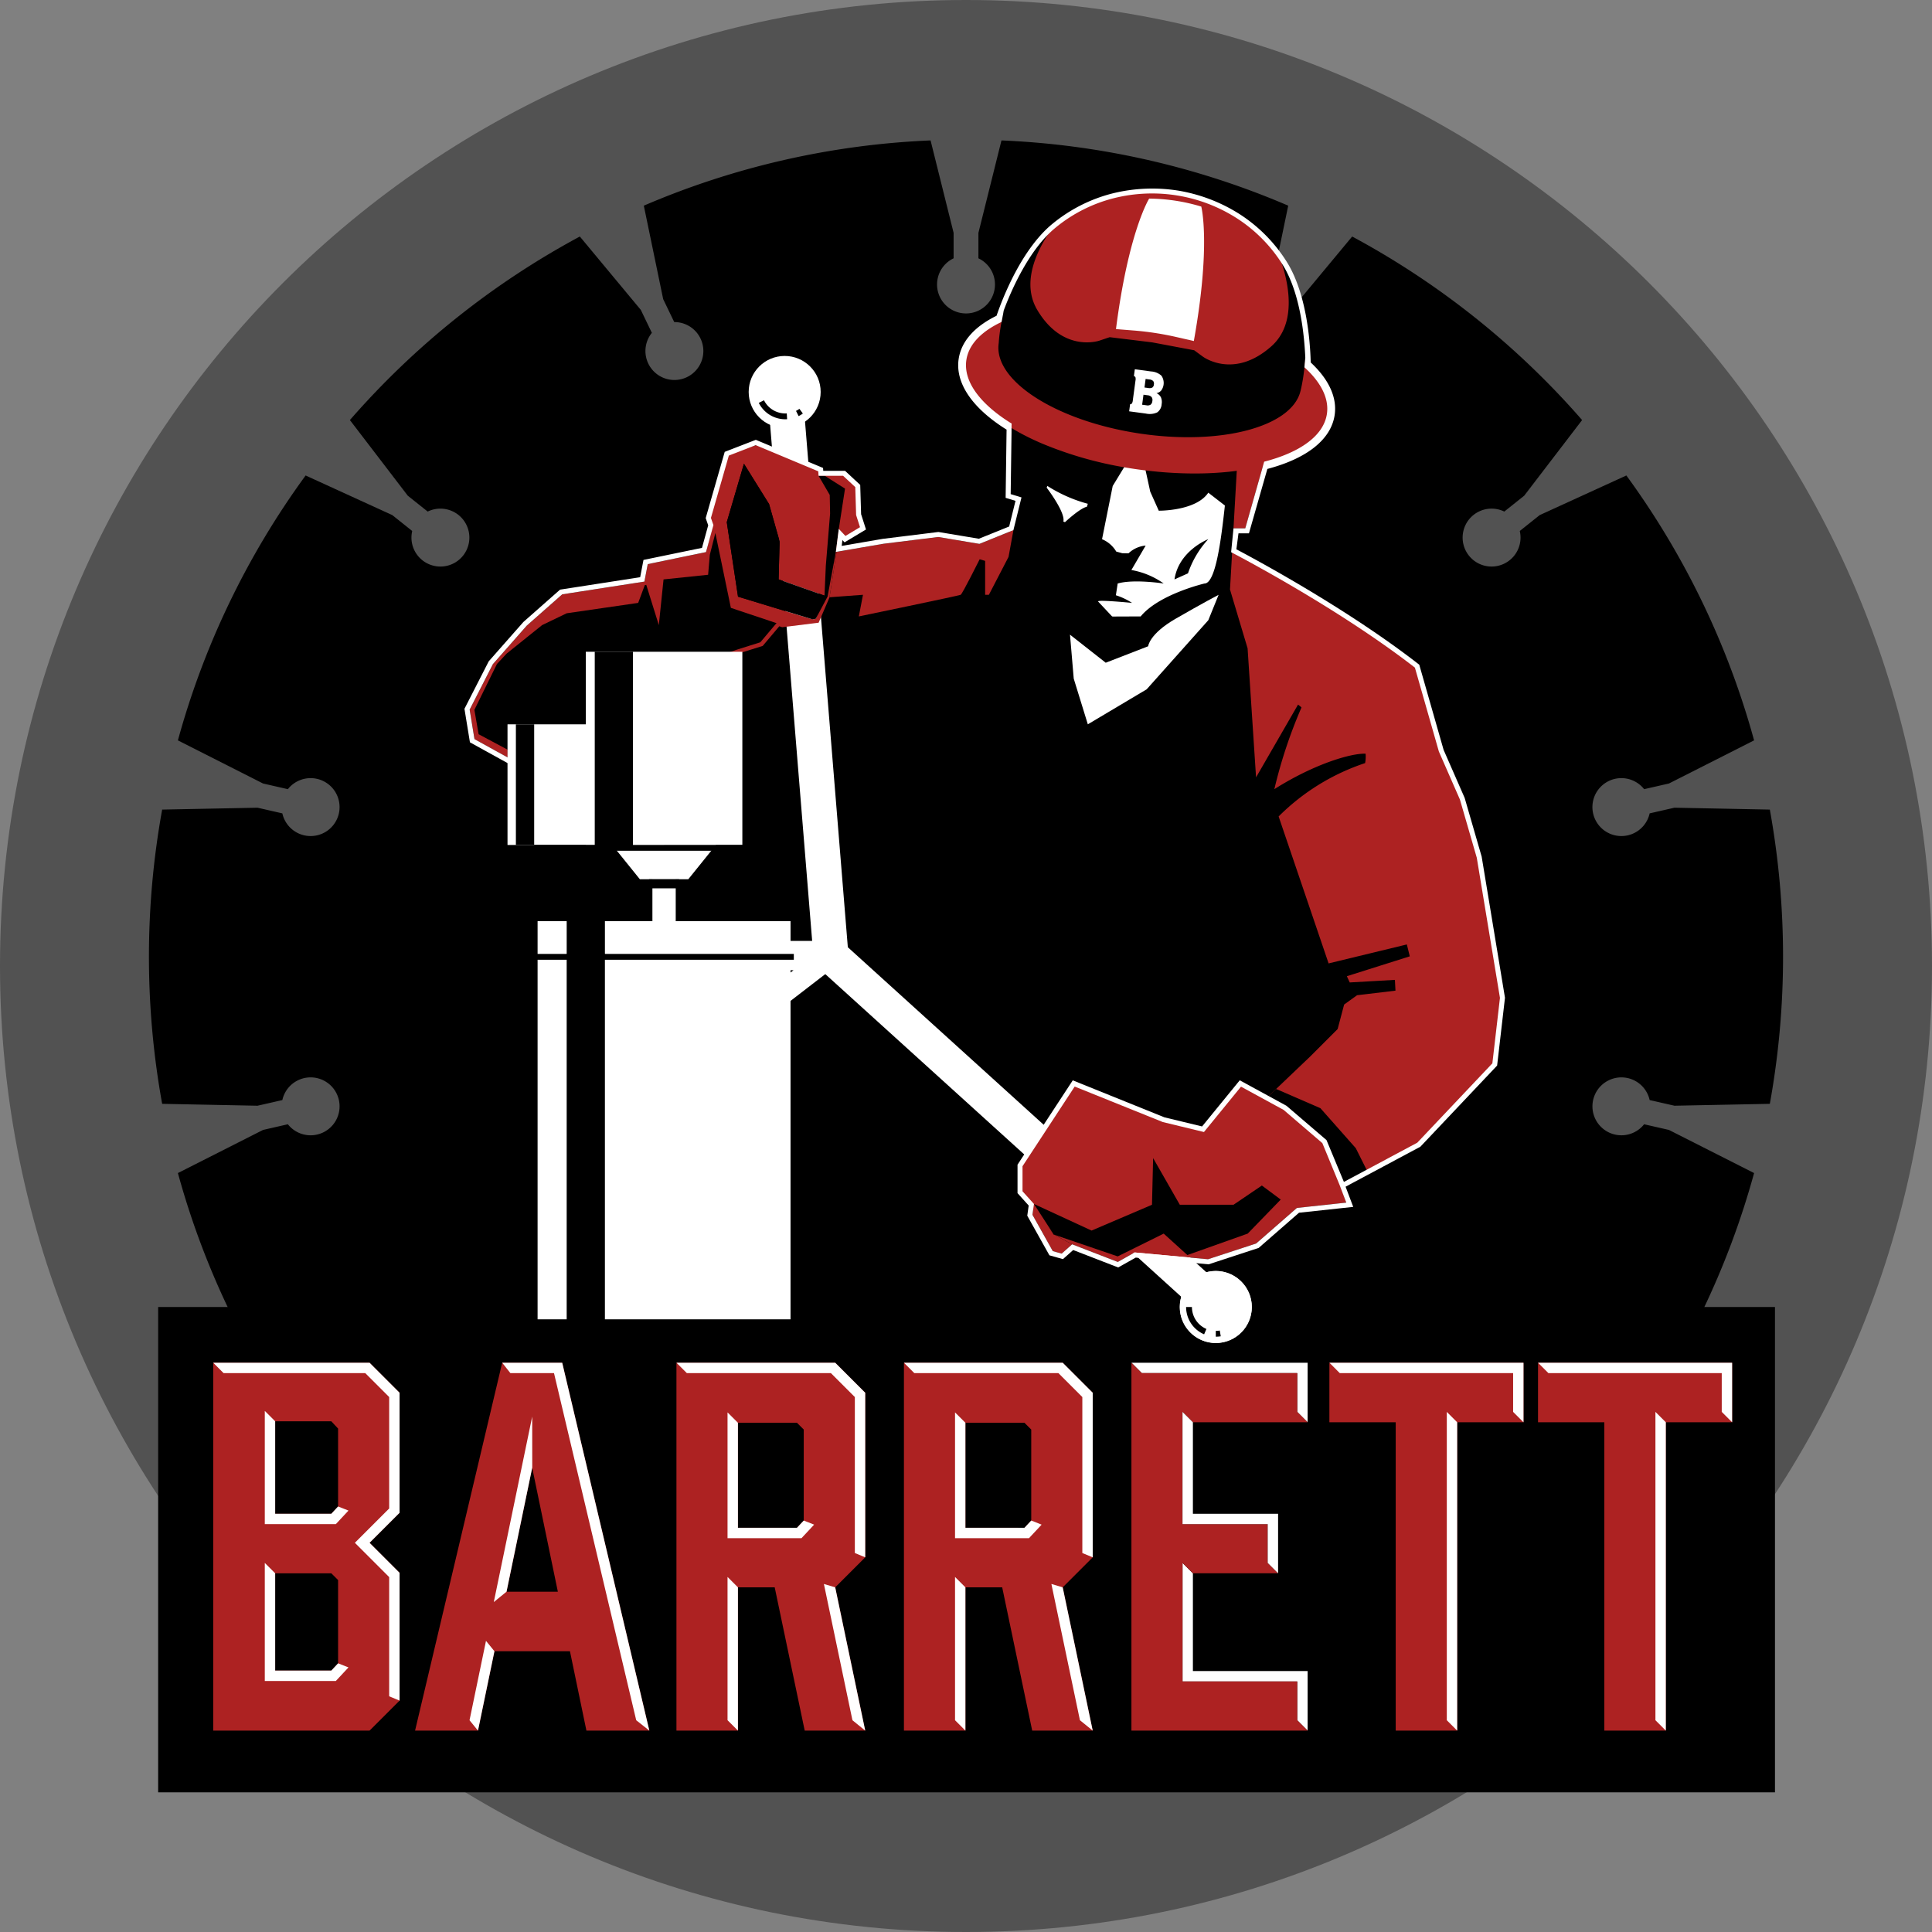
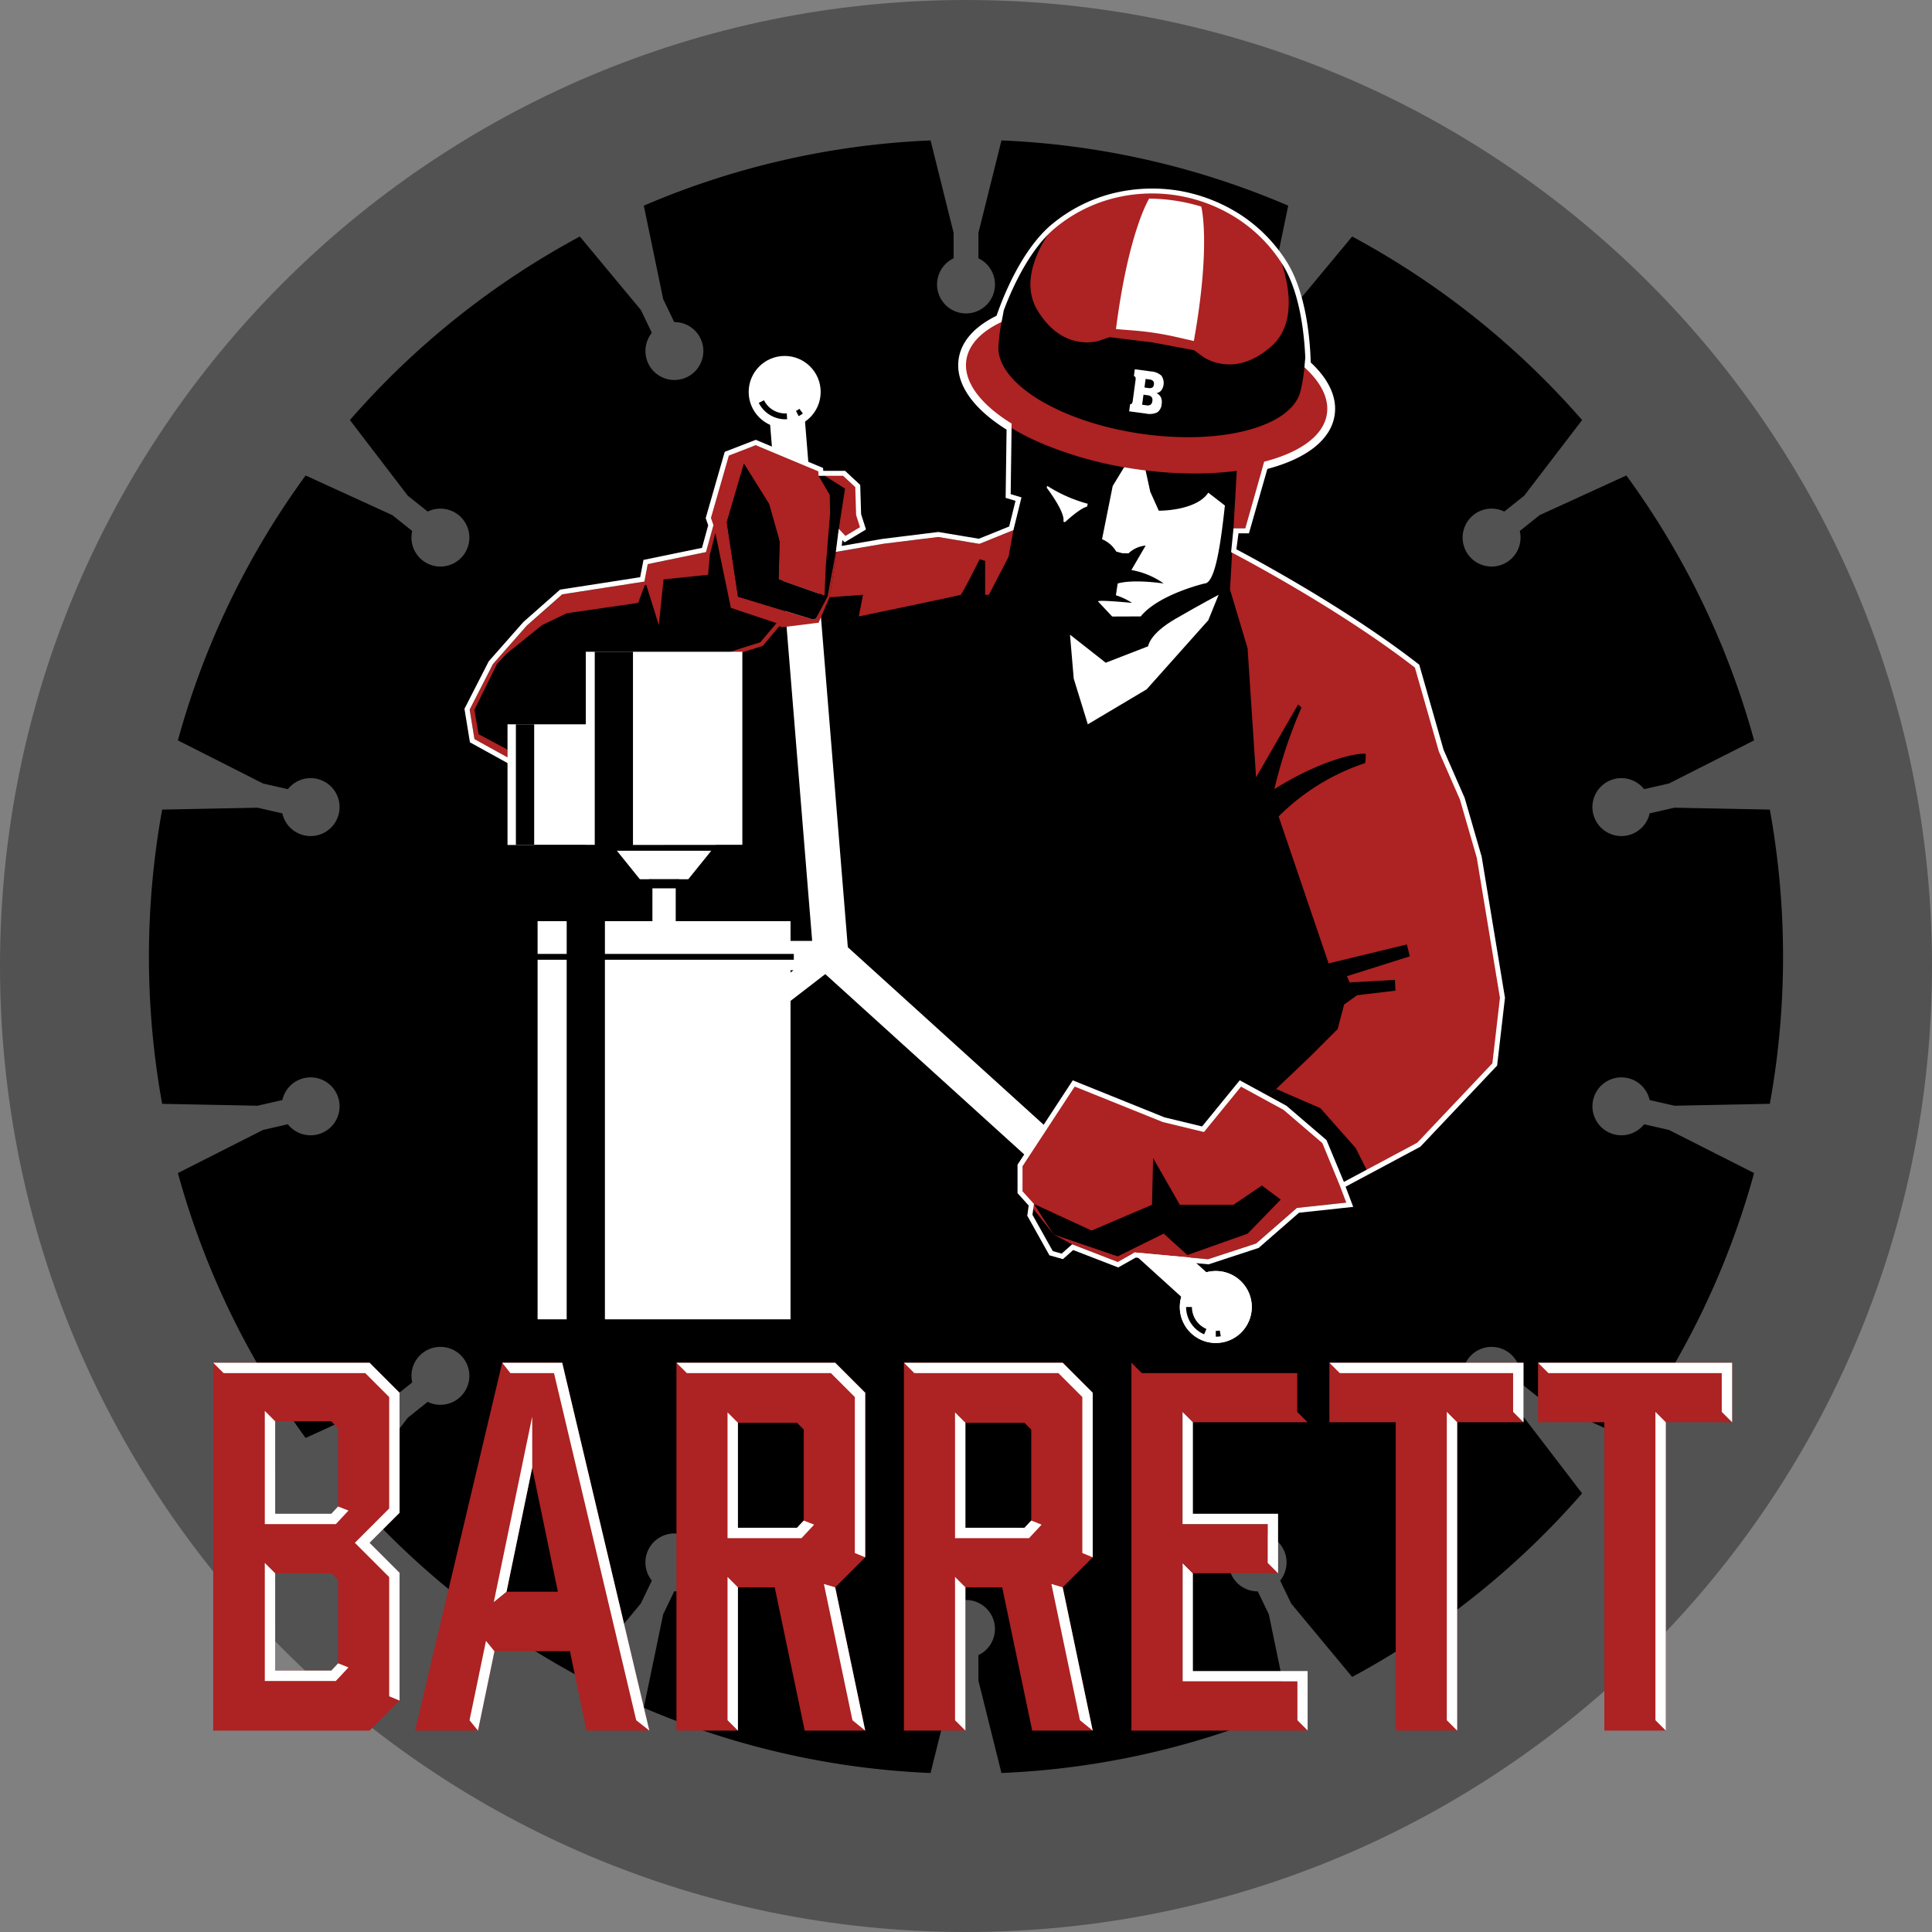
<svg xmlns="http://www.w3.org/2000/svg" width="436" height="436" viewBox="0 0 436 436">
  <rect x="0" y="0" width="436" height="436" fill="#808080" stroke="none" />
  <defs>
    <style>      .cls-1 {        fill: #525252;      }      .cls-2 {        fill: #ad2222;      }      .cls-3 {        fill: #fff;      }    </style>
  </defs>
  <g id="Group_392" data-name="Group 392" transform="translate(-742 -4489)">
    <path id="Path_324" data-name="Path 324" class="cls-1" d="M218,0C338.4,0,436,97.6,436,218S338.4,436,218,436,0,338.4,0,218,97.6,0,218,0Z" transform="translate(742 4489)" />
    <g id="Group_279" data-name="Group 279" transform="translate(756.804 4512.775)">
      <g id="Barrett" transform="translate(18.808 7.915)">
        <path id="Path_447" data-name="Path 447" d="M352.557,219.524a6.53,6.53,0,0,1,4.919,4.954l5.6,1.279,21.523-.428a186.2,186.2,0,0,0,0-66.4l-21.523-.428-5.6,1.279a6.535,6.535,0,1,1-1.247-5.461l5.6-1.279,19.218-9.733a183.659,183.659,0,0,0-28.825-59.78l-19.562,8.944-4.492,3.582a6.535,6.535,0,1,1-3.493-4.38l4.492-3.582,13.066-17.071A185.15,185.15,0,0,0,290.342,29.6L276.586,46.161l-2.493,5.177a6.535,6.535,0,1,1-5.047-2.43l2.493-5.177,4.372-21.094A183.491,183.491,0,0,0,211.2,7.915L206,28.774v5.746a6.535,6.535,0,1,1-5.6,0V28.774l-5.2-20.859a183.489,183.489,0,0,0-64.713,14.722l4.372,21.094,2.492,5.177a6.535,6.535,0,1,1-5.047,2.43l-2.492-5.177L116.05,29.6A185.15,185.15,0,0,0,64.157,71.021L77.223,88.092l4.492,3.582a6.535,6.535,0,1,1-3.493,4.38l-4.492-3.582L54.168,83.528a183.653,183.653,0,0,0-28.825,59.78l19.218,9.733,5.6,1.279a6.535,6.535,0,1,1-1.247,5.461l-5.6-1.279-21.523.428a186.2,186.2,0,0,0,0,66.4l21.523.428,5.6-1.279a6.535,6.535,0,1,1,1.247,5.461l-5.6,1.279-19.218,9.733a183.652,183.652,0,0,0,28.825,59.78l19.563-8.944,4.492-3.582a6.535,6.535,0,1,1,3.493,4.38l-4.492,3.582L64.157,313.238a185.153,185.153,0,0,0,51.893,41.424L129.807,338.1l2.492-5.177a6.535,6.535,0,1,1,5.047,2.43l-2.492,5.177-4.372,21.094a183.493,183.493,0,0,0,64.713,14.722l5.2-20.859v-5.746a6.535,6.535,0,1,1,5.6,0v5.746l5.2,20.859a183.5,183.5,0,0,0,64.713-14.722l-4.372-21.094-2.493-5.177a6.535,6.535,0,1,1,5.047-2.43l2.493,5.177,13.756,16.564a185.153,185.153,0,0,0,51.893-41.424l-13.066-17.071-4.492-3.582a6.535,6.535,0,1,1,3.493-4.38l4.492,3.582,19.563,8.944a183.658,183.658,0,0,0,28.825-59.78l-19.218-9.733-5.6-1.279a6.533,6.533,0,1,1-3.672-10.415Z" transform="translate(-18.808 -7.915)" />
      </g>
      <g id="Barrett-2" data-name="Barrett" transform="translate(20.886 271.18)">
-         <rect id="Rectangle_1921" data-name="Rectangle 1921" width="364.873" height="109.525" transform="translate(0)" />
        <g id="Barrett-3" data-name="Barrett" transform="translate(12.426 12.577)">
          <g id="T" transform="translate(298.974)">
            <path id="Path_448" data-name="Path 448" class="cls-2" d="M1731.093,1489.515h-14.966V1559.1h-13.873v-69.583h-14.965v-13.436h43.8Z" transform="translate(-1687.289 -1476.079)" />
            <path id="Path_449" data-name="Path 449" class="cls-3" d="M1689.632,1478.423h39.118v8.75l2.343,2.343V1476.08h-43.8Z" transform="translate(-1687.289 -1476.079)" />
            <path id="Path_450" data-name="Path 450" class="cls-3" d="M1828.309,1537.466v67.24l2.343,2.343v-69.583l-2.343-2.343Z" transform="translate(-1801.814 -1524.029)" />
          </g>
          <g id="T-2" data-name="T" transform="translate(251.893)">
            <path id="Path_451" data-name="Path 451" class="cls-2" d="M1480.507,1489.515h-14.966V1559.1h-13.873v-69.583H1436.7v-13.436h43.8Z" transform="translate(-1436.703 -1476.079)" />
            <path id="Path_452" data-name="Path 452" class="cls-3" d="M1439.046,1478.423h39.118v8.75l2.343,2.343V1476.08h-43.8Z" transform="translate(-1436.703 -1476.079)" />
            <path id="Path_453" data-name="Path 453" class="cls-3" d="M1577.723,1537.466v67.24l2.343,2.343v-69.583l-2.343-2.343Z" transform="translate(-1551.228 -1524.029)" />
          </g>
          <g id="E" transform="translate(207.217 0)">
            <path id="Path_454" data-name="Path 454" class="cls-3" d="M1262.625,1740.93v-22.066l-2.343-2.343v26.752h25.889v8.75l2.343,2.343V1740.93Z" transform="translate(-1248.753 -1671.347)" />
-             <path id="Path_455" data-name="Path 455" class="cls-3" d="M1238.676,1476.08h-39.762l2.343,2.343h35.076v8.75l2.343,2.343Z" transform="translate(-1198.915 -1476.08)" />
            <path id="Path_456" data-name="Path 456" class="cls-2" d="M1236.333,1548.006h-25.889v-26.752l2.343,2.343h19.225l-2.343-2.343v-8.75h-19.225v-25.332l2.343,2.343h25.889l-2.343-2.343v-8.75h-35.076l-2.343-2.343v83.02h39.762l-2.343-2.343Z" transform="translate(-1198.915 -1476.08)" />
            <path id="Path_457" data-name="Path 457" class="cls-3" d="M1260.282,1535.123v25.332h19.225v8.75l2.343,2.343v-13.436h-19.225v-20.646Z" transform="translate(-1248.753 -1524.03)" />
          </g>
          <g id="R" transform="translate(155.878)">
            <path id="Path_458" data-name="Path 458" class="cls-2" d="M925.663,1559.1v-83.02h35.829l6.773,6.773v37.14l-6.773,6.773,6.773,32.334H954.61l-6.773-32.334h-8.3V1559.1Zm27.2-45.77,1.529-1.638v-20.536l-1.529-1.529H939.536v23.7Z" transform="translate(-925.663 -1476.079)" />
            <path id="Path_459" data-name="Path 459" class="cls-3" d="M987.031,1735.725v29.991l2.343,2.343v-32.334l-2.343-2.343Z" transform="translate(-975.501 -1685.04)" />
            <path id="Path_460" data-name="Path 460" class="cls-3" d="M1103.035,1743.047l6.181,29.511,2.885,2.343-6.773-32.334-2.553-.76Z" transform="translate(-1069.499 -1691.88)" />
            <path id="Path_461" data-name="Path 461" class="cls-3" d="M968.265,1482.852l-6.773-6.773H925.663l2.343,2.343h32.516l5.4,5.4v35.2l2.343.971Z" transform="translate(-925.663 -1476.079)" />
            <path id="Path_462" data-name="Path 462" class="cls-3" d="M1002.7,1561.751H989.374v-23.7l-2.343-2.343v28.39h16.688l.695-.744,1.529-1.639.63-.675-2.343-.924Z" transform="translate(-975.501 -1524.502)" />
          </g>
          <g id="R-2" data-name="R" transform="translate(104.539)">
            <path id="Path_463" data-name="Path 463" class="cls-2" d="M652.411,1559.1v-83.02H688.24l6.773,6.773v37.14l-6.773,6.773,6.773,32.334H681.359l-6.773-32.334h-8.3V1559.1Zm27.2-45.77,1.529-1.638v-20.536l-1.529-1.529H666.284v23.7Z" transform="translate(-652.411 -1476.079)" />
            <path id="Path_464" data-name="Path 464" class="cls-3" d="M713.779,1735.725v29.991l2.343,2.343v-32.334l-2.343-2.343Z" transform="translate(-702.249 -1685.04)" />
            <path id="Path_465" data-name="Path 465" class="cls-3" d="M829.783,1743.047l6.181,29.511,2.885,2.343-6.773-32.334-2.553-.76Z" transform="translate(-796.247 -1691.88)" />
            <path id="Path_466" data-name="Path 466" class="cls-3" d="M695.013,1482.852l-6.773-6.773H652.411l2.343,2.343H687.27l5.4,5.4v35.2l2.343.971Z" transform="translate(-652.411 -1476.079)" />
            <path id="Path_467" data-name="Path 467" class="cls-3" d="M729.449,1561.751H716.122v-23.7l-2.343-2.343v28.39h16.688l.695-.744,1.529-1.639.63-.675-2.343-.924Z" transform="translate(-702.249 -1524.502)" />
          </g>
          <g id="A" transform="translate(45.552)">
            <g id="Group_300" data-name="Group 300">
              <g id="Group_299" data-name="Group 299">
                <path id="Path_468" data-name="Path 468" class="cls-2" d="M373.409,1541.184H356.369l-3.714,17.915h-14.2l19.662-83.02h13.545l19.663,83.02h-14.2Zm-2.731-13.436-5.79-27.964-5.79,27.964Z" transform="translate(-338.454 -1476.079)" />
              </g>
            </g>
            <path id="Path_469" data-name="Path 469" class="cls-3" d="M407.213,1812l-3.327,16.047,1.907,2.343,3.714-17.915-1.907-2.343Z" transform="translate(-391.593 -1747.367)" />
            <path id="Path_470" data-name="Path 470" class="cls-3" d="M456.652,1476.08H443.107l1.853,2.343H454.8l18.553,78.333,2.963,2.343Z" transform="translate(-423.445 -1476.079)" />
            <path id="Path_471" data-name="Path 471" class="cls-3" d="M433.606,1579.778l5.79-27.964,2.294-11.082.011,11.609h0l-.011-.052-3.841,18.55-1.949,9.414-2.878,2.343Z" transform="translate(-415.255 -1528.584)" />
          </g>
          <g id="B" transform="translate(0 0)">
            <g id="Group_302" data-name="Group 302" transform="translate(0 0)">
              <g id="Group_301" data-name="Group 301">
                <path id="Path_472" data-name="Path 472" class="cls-2" d="M138.062,1482.853l-6.773-6.773H96.006V1559.1h35.283l6.773-6.773v-28.839l-6.773-6.772,6.773-6.773Zm-28.073,6.445h12.671l1.529,1.639v17.587l-1.529,1.639H109.988Zm0,34.3h12.671l1.529,1.529v18.789l-1.529,1.639H109.988Z" transform="translate(-96.006 -1476.08)" />
              </g>
            </g>
            <path id="Path_473" data-name="Path 473" class="cls-3" d="M172.969,1740.821H160.3v-21.957l-2.343-2.343v26.643h16.032l.695-.744,1.529-1.639.63-.675-2.343-.923Z" transform="translate(-146.316 -1671.347)" />
            <path id="Path_474" data-name="Path 474" class="cls-3" d="M138.061,1482.852l-6.773-6.773H96.006l2.343,2.343h31.969l5.4,5.4v25.149l-6.086,6.086-1.657,1.657,1.657,1.657,6.086,6.086v26.9l2.343.97v-28.838l-6.773-6.773,6.773-6.773Z" transform="translate(-96.006 -1476.08)" />
            <path id="Path_475" data-name="Path 475" class="cls-3" d="M172.969,1557.167H160.3V1536.3l-2.343-2.343v25.55h16.032l.695-.744,1.529-1.639.63-.675-2.343-.923Z" transform="translate(-146.316 -1523.085)" />
          </g>
        </g>
      </g>
      <g id="Face" transform="translate(212.802 71.814)">
        <path id="Path_476" data-name="Path 476" d="M1102.859,357.8c-.227.016-1.432.1-1.548.145l0,.005v0l-3.867.324c-11.544-.617-15.184-.588-15.37-.585h-.006l1.246,5.7,1.925,4.295s8.4.1,11.176-4.068l3.744,2.895h0c-.84,7.677-2.086,17.6-4.6,17.6a44.821,44.821,0,0,0-6.513,2.183c-2.873,1.224-6.016,2.964-7.888,5.245l-6.318.025-.151-.038h0l-3.091-3.3c-.834-.573,7.611.261,7.611.261a15.168,15.168,0,0,0-3.65-1.724l.406-2.652c3.634-1.048,10.386,0,10.386,0a17.972,17.972,0,0,0-7.293-3.043l3.219-5.515a6.428,6.428,0,0,0-3.873,1.752l-1.406-.028-1.356-.374a6.766,6.766,0,0,0-3.206-2.791l2.407-12.009,3.065-5.031.107-.173a148.471,148.471,0,0,1-15.218-3.779l-3.541-1.4h0V351.7a11.833,11.833,0,0,0-1.095-.456s-.006,0-.013-.006l-.006,0-.788-.362-4.672-2.457-.643-.395-.218,15.928,2.439.738-1.824,7.389-1.1,6.029c.378.327,1.91,1.661,3.826,3.508,4.144,3.989,10.087,10.36,10.036,14.045l8.061,6.333,9.574-3.713c.566-1.96,3.13-4.175,6.176-6.2a93.8,93.8,0,0,1,12.3-6.6l.3-5.3v0l.488-8.508.793-13.859A.279.279,0,0,0,1102.859,357.8Z" transform="translate(-1051.339 -348.018)" />
        <path id="Path_477" data-name="Path 477" class="cls-3" d="M1187.483,405.642c-.84,7.677-2.086,17.6-4.6,17.6,0,0-10.282,2.407-14.4,7.428l-6.318.025-.151-.038-3.093-3.3c-.834-.573,7.611.261,7.611.261a15.17,15.17,0,0,0-3.65-1.724l.406-2.652c3.634-1.048,10.386,0,10.386,0a17.971,17.971,0,0,0-7.293-3.043l3.219-5.515a6.429,6.429,0,0,0-3.873,1.752l-1.406-.028-1.356-.374a6.766,6.766,0,0,0-3.206-2.791l2.407-12.009,3.064-5.031c.648.11,1.3.217,1.96.315q1.1.165,2.2.3l1.246,5.7,1.925,4.295s8.4.1,11.176-4.068Z" transform="translate(-1138.664 -387.15)" />
-         <path id="Shadow" d="M1258.267,486.84s-6.667,2.574-7.63,9.084l3.047-1.368A21.489,21.489,0,0,1,1258.267,486.84Z" transform="translate(-1213.192 -460.758)" />
        <path id="Path_478" data-name="Path 478" class="cls-3" d="M1097.248,422.923l-.158.387s4.29,5.588,3.767,7.646l.366.148s3.356-3.148,4.944-3.483l.214-.669A32.949,32.949,0,0,1,1097.248,422.923Z" transform="translate(-1088.494 -408.85)" />
      </g>
      <g id="Group_303" data-name="Group 303" transform="translate(263.562 80.421)">
        <path id="Path_479" data-name="Path 479" class="cls-2" d="M1328.442,393.826l-4.264,15.034h-2.668L1322.3,395Z" transform="translate(-1321.51 -393.826)" />
      </g>
      <path id="Right_sleeve" data-name="Right sleeve" class="cls-2" d="M1373.557,569.172a97.394,97.394,0,0,0-8.571-24.035l-5.454-19.08c-17.767-14.341-41.708-26.217-41.708-26.217l-.51,8.926,3.97,13.268,1.91,29.122,9.472-16.418a6.406,6.406,0,0,1,.781.643,109.212,109.212,0,0,0-6.125,18.437c9.148-5.779,17.452-8.145,20.589-8a7.51,7.51,0,0,1-.109,2.116,49.822,49.822,0,0,0-19.515,12.042l11.278,33.164,17.659-4.278.661,2.683-14.2,4.486.649,1.408,10.193-.583.131,2.433-8.672,1.036-2.915,2.1-1.464,5.529-6.233,6.233-10.343,9.856,4.695,1.674,8.376,5.417L1341.321,644l18.6-9.942,11.1-11.687,6.039-6.428,1.741-15.037S1376.455,583.294,1373.557,569.172Z" transform="translate(-1054.54 -399.501)" />
      <path id="Neck" class="cls-3" d="M1158.662,553.688l-2.328,5.736-13.91,15.592-13.279,7.9-3.181-10.312-.843-9.92,8.061,6.333,9.574-3.713s.227-2.761,6.176-6.2S1158.662,553.688,1158.662,553.688Z" transform="translate(-898.457 -443.232)" />
      <path id="Path_480" data-name="Path 480" class="cls-3" d="M862.484,536.3l-88.65-80.358L763.693,331.4l7.882-.642,9.887,121.42,86.333,78.258Z" transform="translate(-604.934 -262.19)" />
      <g id="right_circle" data-name="right circle" transform="translate(251.445 263.056)">
        <circle id="Ellipse_20" data-name="Ellipse 20" class="cls-3" cx="8.123" cy="8.123" r="8.123" transform="translate(0)" />
        <path id="Path_481" data-name="Path 481" class="cls-3" d="M1265.141,1366.653a7.372,7.372,0,1,1-7.372,7.372,7.38,7.38,0,0,1,7.372-7.372m0-.751a8.123,8.123,0,1,0,8.123,8.123,8.123,8.123,0,0,0-8.123-8.123Z" transform="translate(-1257.018 -1365.901)" />
        <g id="SHadow-2" data-name="SHadow" transform="translate(1.423 8.124)">
          <g id="Group_304" data-name="Group 304" transform="translate(6.7 5.311)">
            <path id="Path_482" data-name="Path 482" d="M1300.255,1438.794v-1.315a5.442,5.442,0,0,0,.9-.075l.218,1.3A6.747,6.747,0,0,1,1300.255,1438.794Z" transform="translate(-1300.255 -1437.404)" />
          </g>
          <g id="Group_305" data-name="Group 305">
            <path id="Path_483" data-name="Path 483" d="M1268.659,1415.3a6.7,6.7,0,0,1-4.067-6.163h1.315a5.385,5.385,0,0,0,3.269,4.954Z" transform="translate(-1264.592 -1409.138)" />
          </g>
        </g>
      </g>
      <g id="Right_hand" data-name="Right hand" transform="translate(215.388 220.729)">
        <g id="Group_306" data-name="Group 306" transform="translate(2.803 27.195)">
-           <path id="Path_484" data-name="Path 484" class="cls-2" d="M1084.61,1296l2.011.567,2.363-2.1-4.167-2.208-3.738-5.259-.713-1.634-.343,2.433Z" transform="translate(-1080.022 -1285.361)" />
-         </g>
+           </g>
        <path id="Path_485" data-name="Path 485" class="cls-2" d="M1133.281,1151.523l-8.376-5.417-10.075-5.492-8.43,10.324-8.869-2.143-9.159-3.506-11.149-4.675-6.11,8.96-6.01,9.545v6.038l7.6,9.545,4.167,2.208,10.3,3.987,3.8-2.141,16.559,1.531,10.859-3.553,9.2-8.028,11.139-1.2Z" transform="translate(-1065.104 -1140.615)" />
        <g id="Group_307" data-name="Group 307" transform="translate(55.697 1.249)">
          <path id="Path_486" data-name="Path 486" d="M1361.55,1149.267l2.105-2.006,9.985,4.335,7.986,9.025,2.693,5.382-5.7,3.046-4.071-9.921-8.9-7.624Z" transform="translate(-1361.55 -1147.261)" />
        </g>
        <path id="Path_487" data-name="Path 487" d="M1133.28,1236.462l-6.4,4.34h-12.117l-6.025-10.532-.255,10.532-13.635,5.823-13-6,4.451,6.893,14.444,4.935,10.386-5.14,5.336,4.837,13.616-4.837,7.455-7.684Z" transform="translate(-1078.703 -1213.425)" />
      </g>
      <g id="Left_Circle" data-name="Left Circle" transform="translate(154.153 56.554)">
        <g id="Group_308" data-name="Group 308">
          <circle id="Ellipse_21" data-name="Ellipse 21" class="cls-3" cx="8.123" cy="8.123" r="8.123" />
        </g>
        <g id="Group_311" data-name="Group 311" transform="translate(2.277 10.002)">
          <g id="Group_309" data-name="Group 309" transform="translate(8.403 1.93)">
            <path id="Path_488" data-name="Path 488" d="M796.616,331.951l-.59-1.176a5.467,5.467,0,0,0,.77-.47l.776,1.062A6.777,6.777,0,0,1,796.616,331.951Z" transform="translate(-796.026 -330.306)" />
          </g>
          <g id="Group_310" data-name="Group 310">
            <path id="Path_489" data-name="Path 489" d="M757.286,324.32a6.7,6.7,0,0,1-5.987-3.7l1.176-.589a5.386,5.386,0,0,0,5.143,2.963l.08,1.313Q757.492,324.32,757.286,324.32Z" transform="translate(-751.299 -320.032)" />
          </g>
        </g>
      </g>
      <g id="Left_Hand" data-name="Left Hand" transform="translate(91.186 76.674)">
        <path id="Path_490" data-name="Path 490" d="M465.466,491.791l-3.717-17.944-1.414,5.575-13.144,2.661-.957,4.07-8.874,1.715-9.74,1.4-7.4,6.416-7.921,8.49L407.1,514.741l1.02,5.88,22.157,11.3,16.843-3.7-.413-11.43,3.176-6.115,10.449,1.51,5.151-10.48,6.633-2.137,3.653-4.324Z" transform="translate(-406.527 -455.066)" />
        <g id="Group_312" data-name="Group 312" transform="translate(56.14 17.792)">
          <path id="Path_491" data-name="Path 491" class="cls-2" d="M703.158,499.315l-.314-.885,4.065-1.444,5.387-1.694,3.979-4.71,1.054.353,7.477-.928,2.208-5.14,2.526-16.282.928.144-2.544,16.4-2.467,5.745-8.223,1.02-.652-.218-3.743,4.432-5.63,1.77Z" transform="translate(-702.844 -468.585)" />
        </g>
        <g id="Group_313" data-name="Group 313" transform="translate(81.219 19.196)">
          <path id="Path_492" data-name="Path 492" class="cls-2" d="M877.82,476.054l-1.1,6.029-4.44,8.557h-.844v-7.655l-1.234-.363s-3.9,7.816-4.285,8.017-22.985,4.878-22.985,4.878l.938-4.878-7.547.554,1.589-10.247,10.569-1.819,12.38-1.529,9.288,1.553Z" transform="translate(-836.327 -476.054)" />
        </g>
        <path id="Path_493" data-name="Path 493" class="cls-2" d="M491.818,389.574l-.195-6.455-3.085-2.87h-3.975l-15.733-6.362-6.222,1.666-4.389,14.389.562,2.715-1.4,5.376-13.146,2.716-.754,3.94-18.54,2.877-8,7.055-7.656,8.7-5.24,10.259,1.087,6.657,7.483,4.132-.028-1.757-6.524-3.48-.954-5.5,5.1-10.364,2.173-2.329,8.006-6.431,5.555-2.673,16.128-2.34,1.492-4.006.333-.064,2.834,9.083,1.067-10.315,10.058-1.046.383-4.5,1.25-4.925,3.5,16.893,10.784,3.61,8.7-.688L464.6,408.091l-2.536-16.81,3.873-13.2,5.675,9.111,2.375,8.407-.224,8.595,11.04,3.9,1.642-15.424,2.3,2.441,4.062-2.441Z" transform="translate(-404.042 -373.886)" />
-         <path id="Path_494" data-name="Path 494" d="M734.985,398.936h-1.393l2.518,4.316.083,4.207-.966,11.765-.3,6.747-10.352-3.656.224-8.595-2.375-8.407-5.675-9.111-3.873,13.2,2.536,16.81,16.762,5.106.779-.1,2.663-5.009,1.879-10.092.663-5.2,1.4-9.086Z" transform="translate(-654.851 -392.01)" />
+         <path id="Path_494" data-name="Path 494" d="M734.985,398.936h-1.393l2.518,4.316.083,4.207-.966,11.765-.3,6.747-10.352-3.656.224-8.595-2.375-8.407-5.675-9.111-3.873,13.2,2.536,16.81,16.762,5.106.779-.1,2.663-5.009,1.879-10.092.663-5.2,1.4-9.086" transform="translate(-654.851 -392.01)" />
      </g>
      <g id="Machine" transform="translate(99.728 123.31)">
        <path id="Path_495" data-name="Path 495" class="cls-3" d="M553.053,955.074a3.306,3.306,0,0,0-2.9-4.888h-7.433v-4.452H485.636v89.844h57.081V963.722l10.664-8.221ZM542.717,956.8h.674l-.674.519Z" transform="translate(-478.848 -884.931)" />
        <path id="Path_496" data-name="Path 496" class="cls-3" d="M586.983,854.178h-11.7l6.234,7.732h10.931l6.234-7.732Z" transform="translate(-551.652 -810.575)" />
        <g id="Group_314" data-name="Group 314" transform="translate(32.7 51.334)">
          <rect id="Rectangle_1922" data-name="Rectangle 1922" class="cls-3" width="5.261" height="10.179" />
        </g>
        <g id="Group_315" data-name="Group 315" transform="translate(13.353 68.19)">
          <rect id="Rectangle_1923" data-name="Rectangle 1923" width="8.625" height="83.635" />
        </g>
        <path id="Path_497" data-name="Path 497" d="M497.5,948.558v-8.441h-8.625v8.441h-7.335v1.315h58.59v-1.315Z" transform="translate(-475.519 -880.368)" />
        <g id="Group_316" data-name="Group 316" transform="translate(31.937 51.334)">
          <rect id="Rectangle_1924" data-name="Rectangle 1924" width="6.775" height="2.054" />
        </g>
        <rect id="Rectangle_1925" data-name="Rectangle 1925" class="cls-3" width="35.331" height="43.602" transform="translate(17.665 0)" />
        <rect id="Rectangle_1926" data-name="Rectangle 1926" class="cls-3" width="35.331" height="27.228" transform="translate(0 16.374)" />
        <path id="Path_498" data-name="Path 498" d="M503.832,665.707V622.1h-8.625v43.6H481.538v1.315h58.59v-1.315Z" transform="translate(-475.519 -622.104)" />
        <g id="Group_317" data-name="Group 317" transform="translate(1.891 16.374)">
          <rect id="Rectangle_1927" data-name="Rectangle 1927" width="4.127" height="27.228" />
        </g>
      </g>
      <g id="Helmet" transform="translate(202.317 19.503)">
        <path id="Path_499" data-name="Path 499" class="cls-2" d="M1072.855,108.08c.814-10.98-1.35-32.213-28.727-38.207-28.466-2.91-36.92,17.476-39.377,27.993-5.389,2.369-8.538,5.667-9.121,9.567-.745,4.973,2.826,10.252,10.056,14.865a53.219,53.219,0,0,0,6.684,3.579l.1.047q.288.132.582.26v0l.533.228a85.047,85.047,0,0,0,18.852,5.407c.765.13,1.394.231,1.977.317.743.111,1.49.214,2.22.3l.056.006a90.816,90.816,0,0,0,11.287.725,75.786,75.786,0,0,0,7.677-.378l0,0,.374-.042h.039l.035-.008c.534-.06,1.059-.126,1.579-.194a54.12,54.12,0,0,0,6.241-1.2c8.778-2.254,14.037-6.338,14.807-11.5C1079.321,115.959,1077.255,111.882,1072.855,108.08Z" transform="translate(-995.534 -69.592)" />
        <path id="Path_500" data-name="Path 500" class="cls-3" d="M1199.612,79.56l-.443-.129a41.758,41.758,0,0,0-10.854-1.664l-.461-.009s-4.682,7.442-7.489,29.454l3.982.317a67.542,67.542,0,0,1,9.693,1.486l3.894.89C1201.85,88.063,1199.612,79.56,1199.612,79.56Z" transform="translate(-1145.639 -76.223)" />
        <g id="Group_318" data-name="Group 318" transform="translate(8.185 7.702)">
          <path id="Path_501" data-name="Path 501" d="M1102.337,116.974c1.8,4.695,4.4,14.088-.688,19.834a10.744,10.744,0,0,1-.911.914c-8.532,7.609-15.508,2.352-15.508,2.352l-1.942-1.424-9.486-1.784-9.586-1.169-2.281.767s-8.236,2.9-14.067-6.929c-.138-.231-.264-.463-.381-.7-3.21-6.414.934-13.9,4.13-18.255-11.771,9.929-12.438,26.459-12.438,26.459-1.266,8.45,12.983,17.579,31.821,20.4,18.317,2.738,34.226-1.5,36.256-9.5.006-.017.009-.035.015-.05C1107.538,146.859,1111.709,130.024,1102.337,116.974Z" transform="translate(-1039.099 -110.583)" />
        </g>
        <g id="B-2" data-name="B" transform="translate(37.697 40.056)">
          <path id="Path_502" data-name="Path 502" class="cls-3" d="M1196.174,292.278l.216-1.6a.565.565,0,0,0,.415-.182,1.747,1.747,0,0,0,.2-.737l.594-4.39a1.737,1.737,0,0,0,0-.765.564.564,0,0,0-.352-.286l.208-1.534,3.654.494a3.861,3.861,0,0,1,2.339.945,2.873,2.873,0,0,1-.03,3.345,1.818,1.818,0,0,1-1.086.612,1.983,1.983,0,0,1,1.012.94,2.7,2.7,0,0,1,.164,1.53,2.416,2.416,0,0,1-1.005,1.87,4.019,4.019,0,0,1-2.56.263Zm2.932-1.489.96.13a1.318,1.318,0,0,0,.949-.138,1.151,1.151,0,0,0,.394-.823,1.138,1.138,0,0,0-.176-.907,1.4,1.4,0,0,0-.912-.4l-.911-.123Zm.526-3.885.848.115a1.424,1.424,0,0,0,.914-.1.865.865,0,0,0,.357-.666,1.006,1.006,0,0,0-.157-.812,1.338,1.338,0,0,0-.854-.354l-.848-.115Z" transform="translate(-1196.174 -282.788)" />
        </g>
      </g>
      <path id="White_contour" data-name="White contour" class="cls-3" d="M627.361,216.549l-.005-.033L623.529,203.3l-.01-.036-4.753-10.845-5.494-19.22-.145-.113C596.981,160.518,576,149.264,572,147.159l.476-3.607h2.361l4.156-14.532c8.976-2.364,14.366-6.67,15.183-12.147.594-3.969-1.3-8.065-5.4-11.881-.041-1.6-.166-4.14-.534-7.038-1.052-8.27-3.246-13.112-4.9-15.719a34.78,34.78,0,0,0-10.751-10.807,37.226,37.226,0,0,0-13.794-5.23l-.011,0a37.227,37.227,0,0,0-14.739.646,34.784,34.784,0,0,0-13.6,6.9c-2.388,1.956-5.988,5.868-9.578,13.392a70.413,70.413,0,0,0-2.993,7.319c-5.015,2.459-7.958,5.8-8.546,9.735-.8,5.336,2.912,10.925,10.452,15.735.117.075.239.148.358.222l-.211,15.4,2.227.674-1.429,5.791-6.838,2.763-9.136-1.528L492.2,144.8l-9.272,1.592.168-1.317.483.513,4.834-2.905-1.1-3.442-.2-6.611-3.42-3.182H478.77l-.043-.65-15.174-6.348-7.019,2.717-4.293,14.951.564,1.625-1.4,5.089L438.2,149.555l-.747,3.9-18.081,2.806-8.273,7.3-7.823,8.879L397.8,183.151l1.235,7.563,8.789,4.853.545-.987-8.309-4.588-1.087-6.657,5.24-10.259,7.656-8.7,8-7.055,18.54-2.877.754-3.94,13.146-2.716,1.675-6.093-.562-1.618,4.04-14.069,6.074-2.351,14.111,5.9.066,1.007h5.534l2.75,2.559.19,6.3.878,2.743-3.29,1.977-1.5-1.59-.663,5.2,10.735-1.844,12.38-1.529,9.289,1.553,7.667-3.1,1.824-7.389-2.439-.738.19-13.894c0-1.929.028-2.035.028-2.035l-.56-.345c-6.64-4.237-10.374-9.221-9.659-13.994.526-3.523,3.407-6.446,7.931-8.584.291-1.46.341-1.622.489-2.565,1.64-4.395,5.659-13.758,11.673-18.686a33.665,33.665,0,0,1,13.157-6.675,35.468,35.468,0,0,1,27.663,4.444,33.663,33.663,0,0,1,10.4,10.46c4.087,6.436,4.971,16.321,5.176,21.122-.015.136-.117,1.257-.2,2.126.122.11.738.695.738.695,3.213,3.17,4.827,6.551,4.336,9.832-.738,4.943-6.107,8.71-14.157,10.777l-.55,1.939h.006l-3.72,13.1H571.35l-.537,5.385c.236.122,23.747,12.287,41.475,26.048l5.4,18.9.011.037,4.754,10.847,3.8,13.122,5.229,31.624-1.711,14.772-16.95,17.913-17.582,9.4,1.56,4.121-11.139,1.2-9.2,8.028L565.6,307.372l-16.559-1.53-3.8,2.141L534.94,304l-2.363,2.1-2.011-.567-4.587-8.2.344-2.433-2.583-2.868v-5.654l11.774-17.977,19.879,8.008,9.292,2.251,8.359-10.236,9.612,5.24,8.747,7.5,3.839,9.318,1.029-.55-3.928-9.448-9.044-7.751-10.537-5.744-8.5,10.411-8.484-2.05L535.077,267l-12.465,19.032v6.423l2.52,2.8-.323,2.289,5,8.941,3.054.861,2.31-2.053,10.155,3.931L549.288,307l16.325,1.509.116.011,11.3-3.7,9.107-7.945,12.236-1.316L596.646,291l16.87-9.017,17.2-18.182.129-.136,1.763-15.224.009-.079Z" transform="translate(-307.788 -46.97)" />
    </g>
  </g>
</svg>